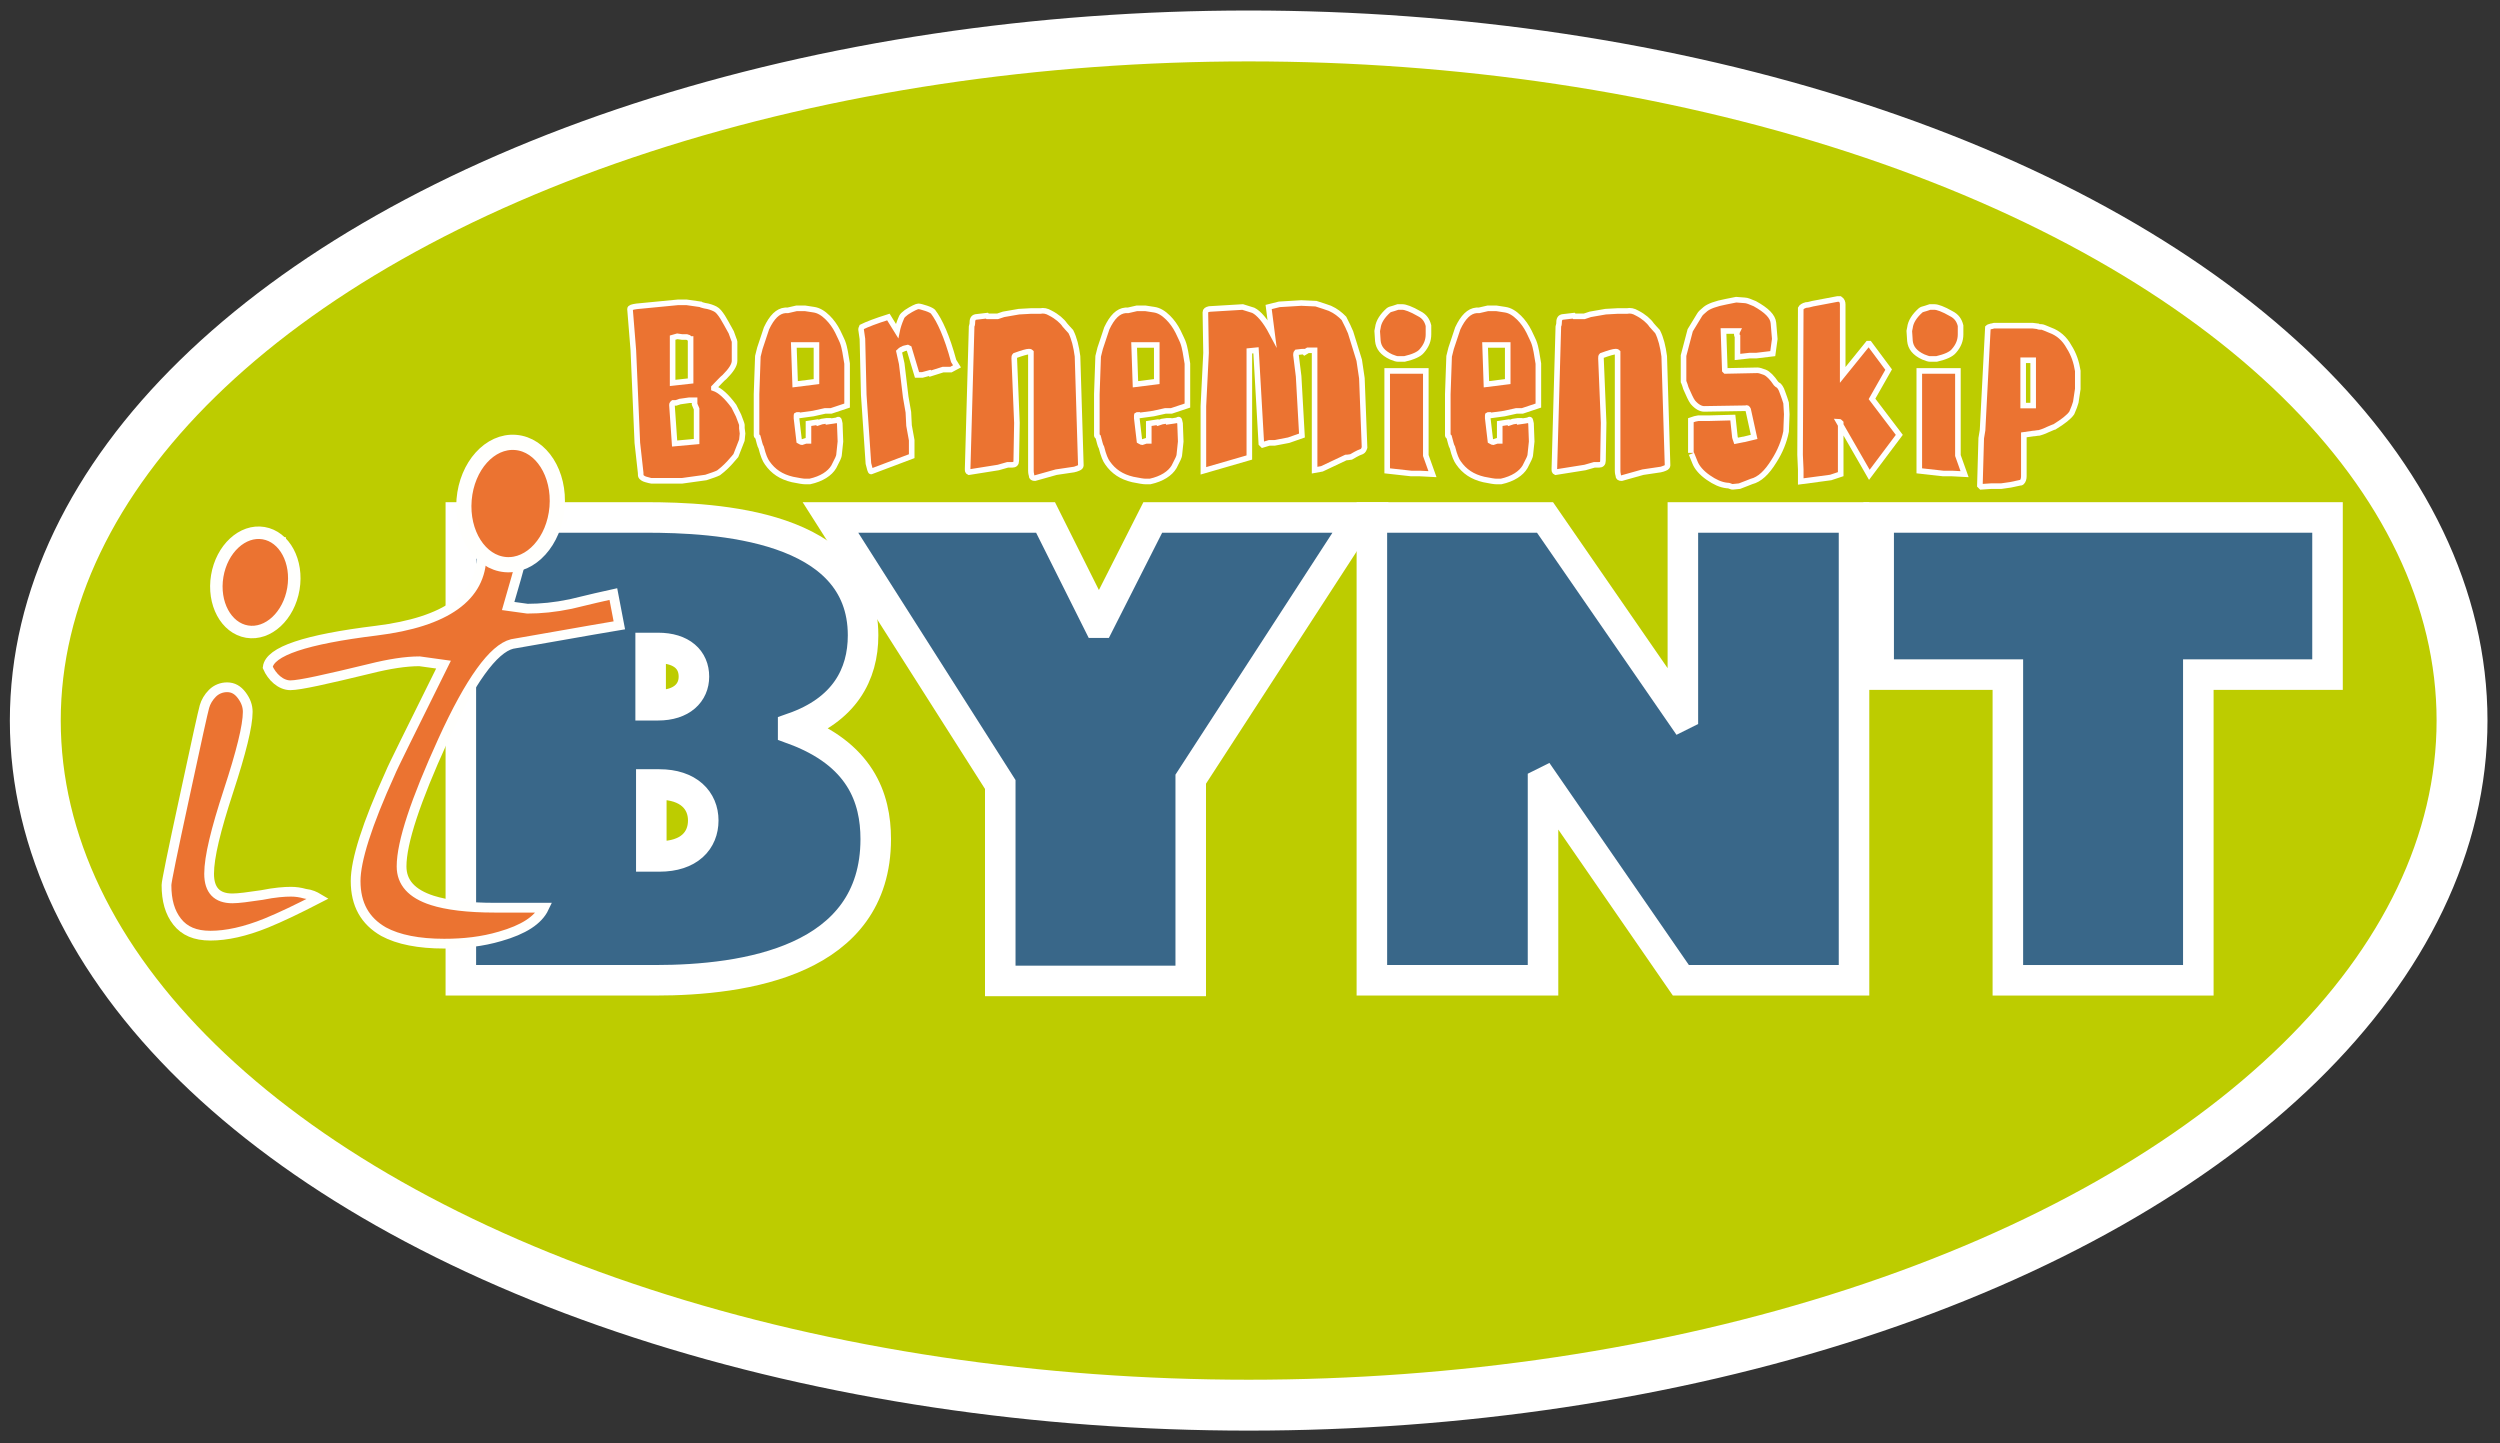
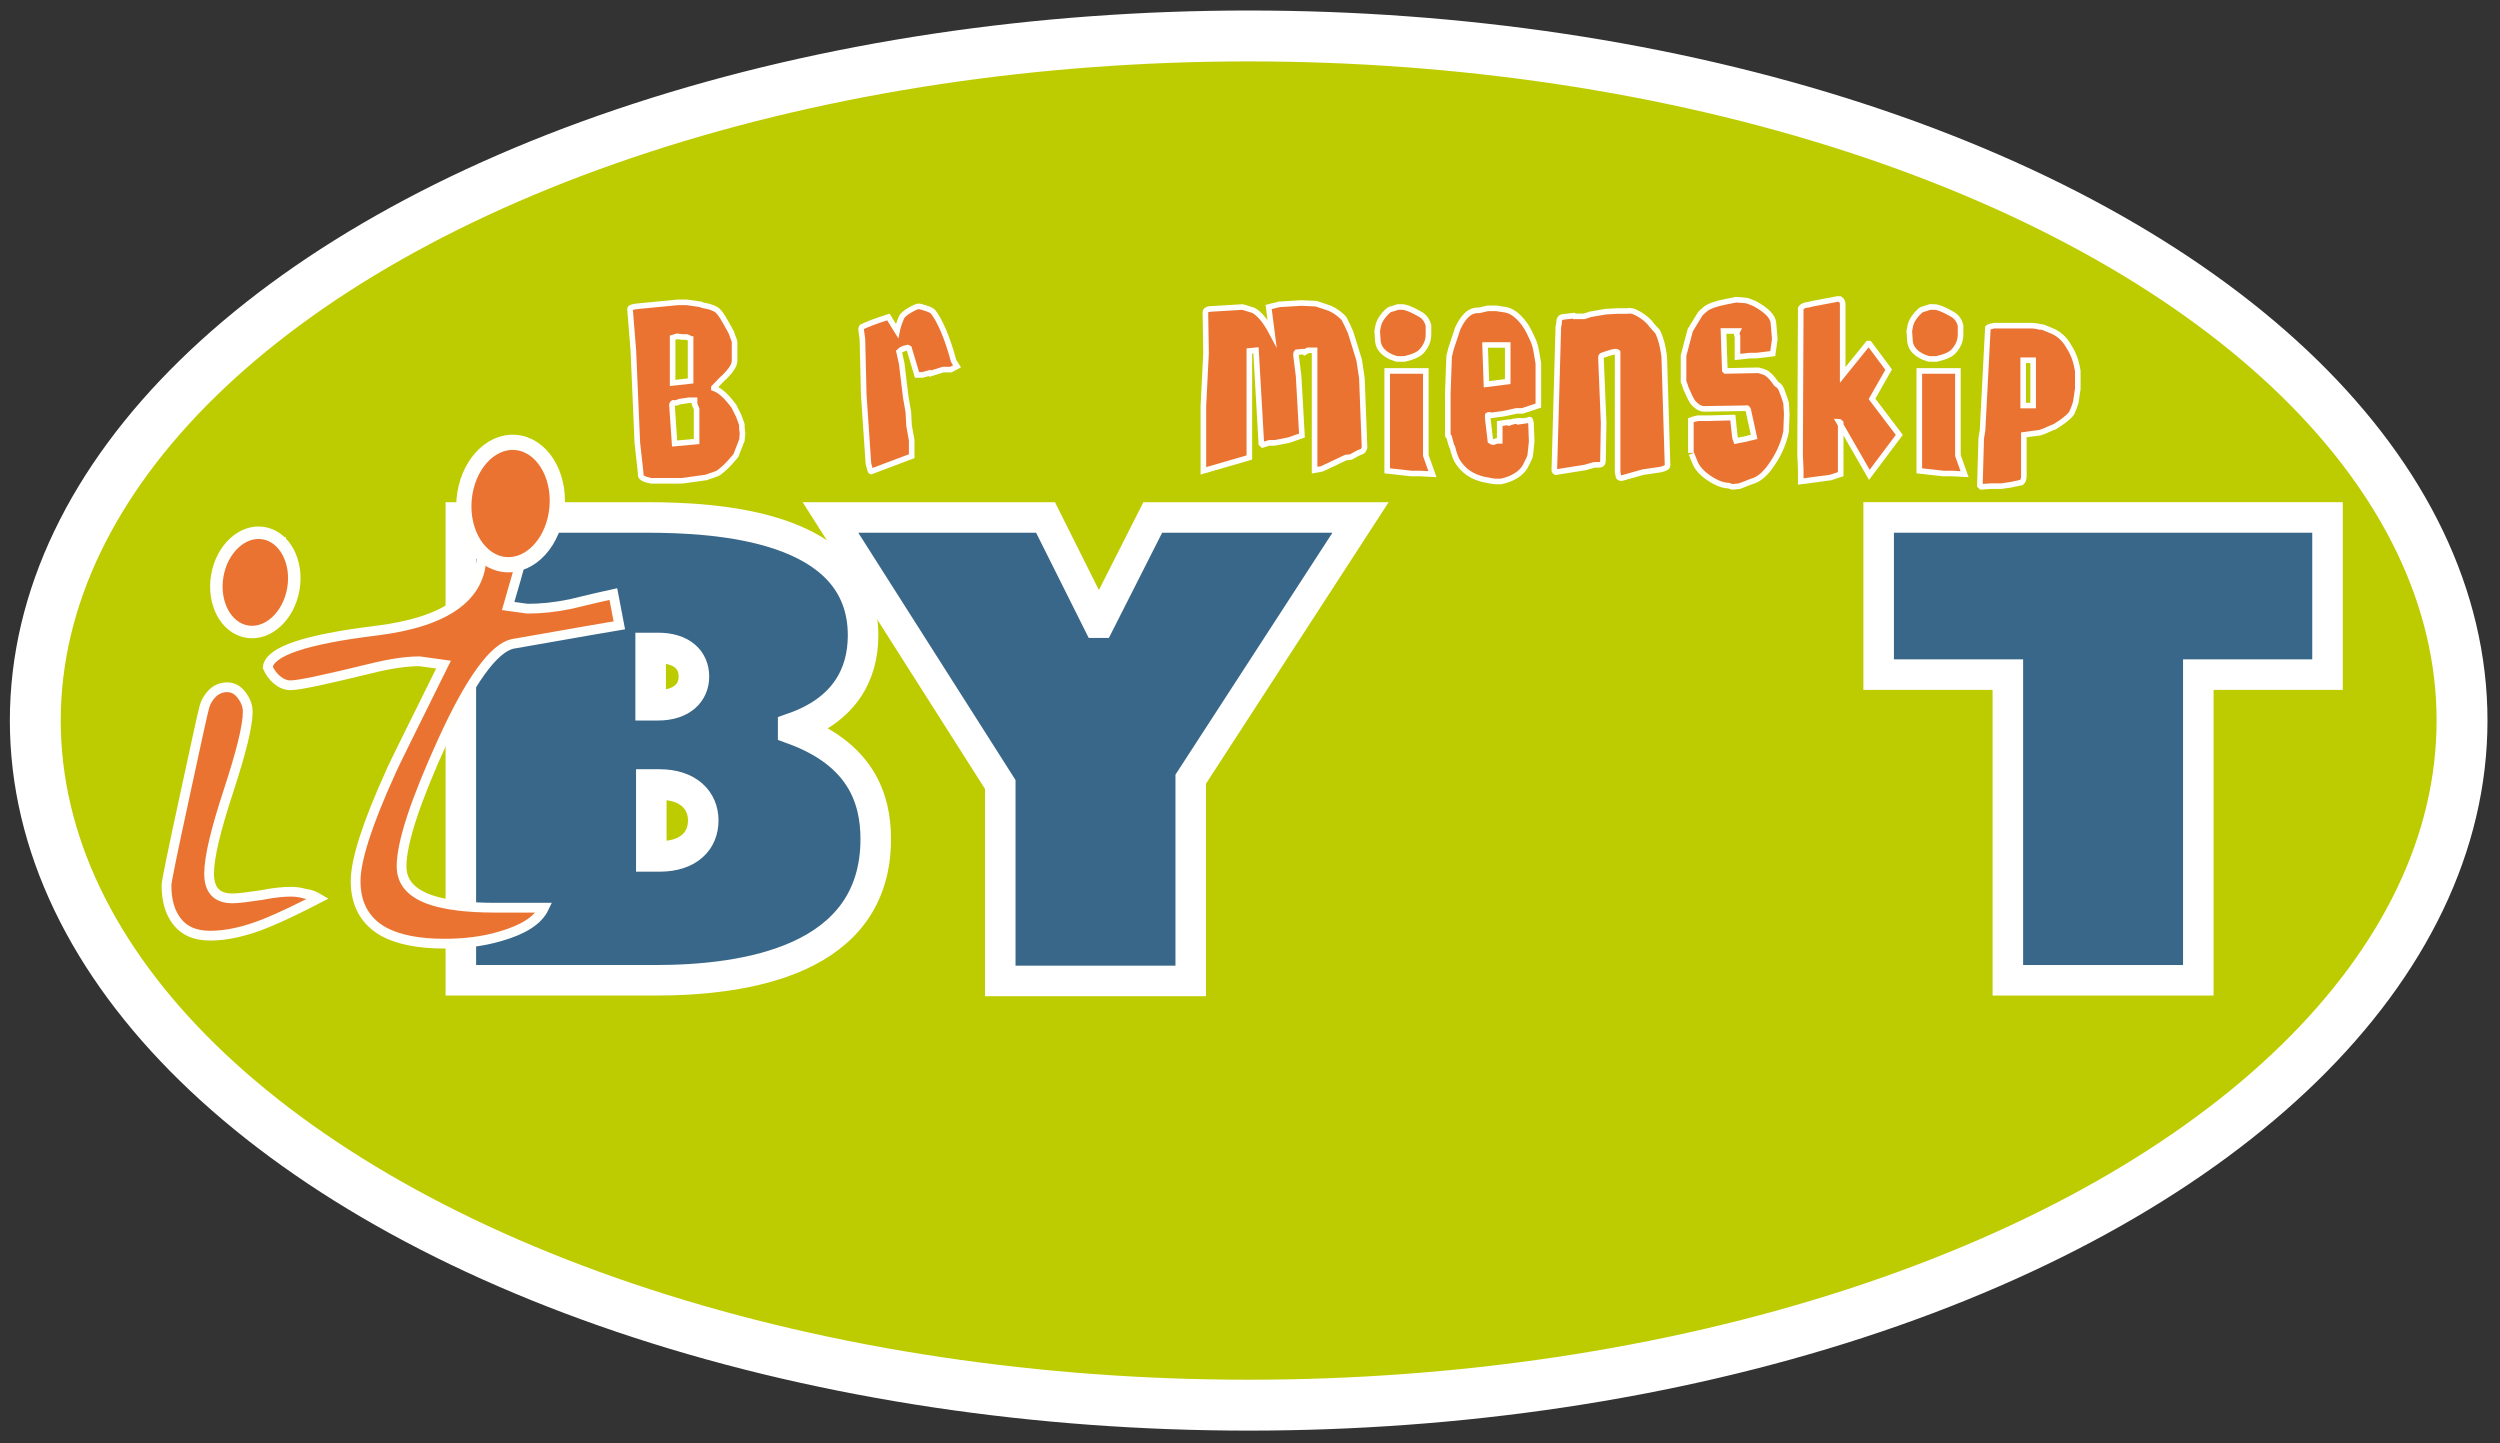
<svg xmlns="http://www.w3.org/2000/svg" id="Laag_1" x="0px" y="0px" viewBox="0 0 375.4 216.7" style="enable-background:new 0 0 375.4 216.7;" xml:space="preserve">
  <rect x="0" y="0" width="375.4" height="216.7" fill="#333333" stroke="none" />
  <style type="text/css">
	.st0{fill:#BDCC00;stroke:#FFFFFF;stroke-width:7.642;stroke-miterlimit:10;}
	.st1{fill:#396789;stroke:#FFFFFF;stroke-width:4.585;stroke-miterlimit:10;}
	.st2{fill:#EB7331;stroke:#FFFFFD;stroke-width:1.464;stroke-miterlimit:10;}
	.st3{fill:#EB7331;stroke:#FFFFFD;stroke-width:2.283;stroke-miterlimit:10;}
	.st4{fill:#EB7331;stroke:#FFFFFD;stroke-width:1.874;stroke-miterlimit:10;}
	.st5{fill:#EB7331;stroke:#FFFFFF;stroke-width:0.839;stroke-miterlimit:10;}
</style>
  <ellipse class="st0" cx="187.5" cy="108.2" rx="182.2" ry="102.8" />
  <g>
    <path class="st1" d="M69.2,77.7H97c10.5,0,32.6,1.1,32.6,17.7c0,5.9-2.8,11.2-10.5,13.9v0.2c10.1,3.7,12.4,10.3,12.4,16.5   c0,18.3-19.6,21.2-33.1,21.2H69.2V77.7z M98.8,105.9c3.6,0,5.4-1.9,5.4-4.3c0-2.5-1.8-4.3-5.4-4.3h-1.1v8.6H98.8z M99,128.6   c4.5,0,6.6-2.4,6.6-5.4c0-3-2.2-5.4-6.6-5.4h-1.2v10.8H99z" />
    <path class="st1" d="M150.2,117.8l-25.5-40.1h32.3l7.9,15.8h0.2l8-15.8h31.2L178.8,117v30.3h-28.6V117.8z" />
-     <path class="st1" d="M206,77.7h26l20.5,29.7l0.2-0.1V77.7h25.7v69.5h-26l-20.5-29.7l-0.2,0.1v29.6H206V77.7z" />
    <path class="st1" d="M301.5,101.3h-19.4V77.7h67.4v23.6h-19.4v45.9h-28.6V101.3z" />
  </g>
  <g>
    <g>
      <g>
        <path class="st2" d="M47.8,134.9c-3.1,1.6-5.6,2.8-7.8,3.7c-3.2,1.3-6,1.9-8.4,1.9c-2.3,0-3.9-0.7-5-2.1     c-1.1-1.4-1.6-3.2-1.6-5.5c0-0.5,0.9-4.9,2.7-13.2c1.8-8.4,2.8-12.9,3-13.6c0.2-0.7,0.6-1.4,1.2-2c0.6-0.6,1.4-0.9,2.2-0.9     c0.9,0,1.6,0.4,2.2,1.2c0.6,0.8,0.9,1.6,0.9,2.5c0,2.1-1,6.1-2.9,11.9c-1.9,5.8-2.9,9.9-2.9,12.4c0,2.5,1.2,3.7,3.5,3.7     c0.9,0,2.4-0.2,4.4-0.5c2-0.4,3.4-0.5,4.4-0.5c0.7,0,1.4,0.1,2.1,0.3C46.7,134.3,47.3,134.6,47.8,134.9z M42.2,81.4     c0,1.8-0.1,3.4-0.3,4.9c-0.2,1.5-0.8,3.6-1.7,6.5c-1.9-1.5-3.3-2.9-4.4-4.4c-1-1.4-1.5-2.6-1.5-3.5c0-0.8,0.3-1.5,0.9-2.3     c0.6-0.7,1.6-1.5,3.1-2.2c0.1,0.2,0.6,0.5,1.5,0.6C40.7,81.3,41.5,81.4,42.2,81.4z" />
        <path class="st2" d="M93,93.9c-5.4,0.9-10.8,1.9-16.1,2.8c-2.8,0.7-6.3,5.5-10.4,14.5s-6.2,15.3-6.2,18.9c0,2.4,1.5,4.1,4.6,5.1     c2.2,0.7,5.3,1.1,9.4,1.1c1.1,0,2.5,0,4.2,0c1.7,0,2.8,0,3.2,0c-0.9,1.9-3.1,3.3-6.6,4.3c-2.7,0.8-5.5,1.1-8.4,1.1     c-3.8,0-6.9-0.6-9.1-1.8c-2.8-1.6-4.2-4.1-4.2-7.6c0-3.1,1.7-8.5,5.2-16.2c0.3-0.8,3-6.2,8-16.3L63,99.3c-2.1,0-4.6,0.4-7.4,1.1     c-6.6,1.6-10.6,2.5-12,2.5c-0.7,0-1.4-0.3-2-0.8c-0.6-0.5-1.1-1.2-1.4-1.9c0.3-2.4,5.7-4.2,16.3-5.5c10.5-1.3,15.8-5.1,15.8-11.3     c0-1.3,0-2.2,0-2.6c0-0.9,0-1.9,0-2.9c0-1,0-2,0-3.1c0-1.7,0.3-2.9,0.9-3.6c0.6-0.7,1.3-1.1,2.2-1.1c1.6,0,2.7,0.5,3.2,1.5     c0.5,1,0.8,2.4,0.8,4.2c0,2.7-0.5,5.9-1.5,9.6c-0.5,1.9-1.1,3.8-1.6,5.6l2.9,0.4c2,0,4.1-0.2,6.5-0.7c2.9-0.7,5-1.2,6.4-1.5     L93,93.9z" />
      </g>
    </g>
    <ellipse transform="matrix(8.330854e-02 -0.997 0.997 8.330854e-02 -5.086 145.681)" class="st3" cx="76.6" cy="75.6" rx="9.2" ry="7" />
    <ellipse transform="matrix(0.165 -0.986 0.986 0.165 -54.157 110.794)" class="st4" cx="38.3" cy="87.4" rx="7.5" ry="5.8" />
  </g>
  <g>
    <path class="st5" d="M111.5,65.1l-0.1,1c-0.2,0.5-0.5,1.3-0.9,2.3c-0.2,0.2-0.3,0.4-0.6,0.7c-0.5,0.6-1.2,1.3-2,1.9   c-0.4,0.2-1,0.4-1.9,0.7l-3.6,0.5h-4.6c-0.1,0-0.4-0.1-0.8-0.2c-0.4-0.1-0.6-0.3-0.7-0.4c-0.1-0.1-0.1-0.3-0.1-0.6l-0.5-4.5   l-0.6-13.9l-0.5-6.2c0-0.2,0.3-0.3,1-0.4l6.2-0.6l1.3,0l2.1,0.3c0.1,0.1,0.3,0.1,0.6,0.2c0.7,0.1,1.2,0.3,1.6,0.5   c0.4,0.2,0.7,0.6,1.1,1.2c0.3,0.5,0.7,1.2,1.3,2.3c0.3,0.9,0.5,1.3,0.5,1.4v2.9c0,0.6-0.5,1.4-1.5,2.4c-0.4,0.3-0.9,0.9-1.6,1.6   c0,0,0,0,0,0.1c0.9,0.3,1.9,1.2,3,2.7c0.1,0.2,0.3,0.6,0.7,1.4c0.3,0.8,0.5,1.3,0.5,1.4v0.5L111.5,65.1z M103.6,50.9l-0.2-0.2   l-0.3-0.1h-0.7l-0.7-0.1l-0.7,0.2v6.8l2.7-0.3V50.9z M104.6,66.3v-4.9l-0.3-0.7v-0.6h-0.8l-1.4,0.2l-0.6,0.2c-0.1,0-0.3,0-0.4,0   c-0.1,0.1-0.2,0.1-0.2,0.3l0.4,5.8L104.6,66.3z" />
-     <path class="st5" d="M127.2,54.6v6.3l-2.4,0.8h-0.9l-1.8,0.4l-2.2,0.3c-0.1,0-0.2,0-0.2-0.1c-0.1,0-0.1,0-0.1,0.1v0.4l0.4,3.4   c0.2,0.1,0.3,0.2,0.4,0.2l0.6-0.2h0.4v-2.6l1.3-0.2l0.1,0.1l0.6-0.2l0.7-0.1h0.3l0,0.1l0.7-0.1l0.6-0.1c0.1-0.1,0.2-0.1,0.2-0.1   c0.1,0,0.1,0.2,0.2,0.6l0.1,2.7l-0.2,1.9c0,0.2-0.1,0.5-0.2,0.7l-0.6,1.2c-0.6,1-1.8,1.8-3.6,2.2l-0.7,0c-0.3,0-0.9-0.1-1.9-0.3   c-1.7-0.4-2.9-1.2-3.8-2.5c-0.3-0.4-0.6-1.1-0.9-2.3c-0.2-0.3-0.3-0.9-0.5-1.6c0,0,0,0-0.1-0.1c-0.1,0-0.1-0.1-0.1-0.1v-6.2   l0.2-5.7l0.3-1.2l1-3c0.8-1.7,1.7-2.6,2.8-2.7c0,0,0.1,0,0.2,0c0.1,0,0.2,0,0.2,0l1.3-0.3h1.3l1.3,0.2c0.7,0.1,1.4,0.5,2.1,1.2   c0.6,0.6,1.1,1.3,1.5,2.1c0.4,0.8,0.6,1.3,0.7,1.5c0.2,0.5,0.3,1,0.4,1.5L127.2,54.6z M122.6,51.8h-3.4l0.2,5.9l3.2-0.4V51.8z" />
    <path class="st5" d="M143.7,55c-0.2,0.1-0.5,0.3-0.9,0.5h-1.2l-1.9,0.6l-0.1-0.1l-1.1,0.3l-0.8,0l-1.2-4l-0.2-0.1   c-0.4,0.1-0.6,0.1-0.7,0.2c-0.3,0.1-0.5,0.3-0.6,0.4l0.4,1.8l0.6,5l0.4,2.3l0.1,2l0.4,2.2v2.4l-6.1,2.3c-0.1,0-0.2-0.4-0.4-1.2   l-0.7-10.3l-0.2-8.4l-0.2-1.4c0-0.1,0-0.2,0.1-0.4c0.8-0.4,2.1-0.9,4-1.5l1.3,2.1c0.1-0.5,0.3-1.2,0.7-2.1c0.1-0.2,0.3-0.4,0.7-0.7   c0.9-0.6,1.6-0.9,1.8-0.9c0.2,0,0.6,0.1,1.2,0.3c0.6,0.2,0.9,0.4,1,0.5c1,1.3,2.1,3.7,3.1,7.4L143.7,55z" />
-     <path class="st5" d="M162.3,69.9c0,0.1-0.1,0.3-0.4,0.4c-0.3,0.1-0.5,0.2-0.6,0.2l-2.7,0.4l-3.2,0.9c-0.3,0-0.5-0.1-0.5-0.4   c0-0.1-0.1-0.3-0.1-0.7V52.9c-0.1-0.1-0.2-0.1-0.3-0.1c-0.3,0-1,0.2-2.1,0.6c-0.1,0.1-0.1,0.2-0.1,0.4l0.4,9.7l-0.1,5.7   c0,0.4-0.2,0.6-0.6,0.6h-0.7l-1.4,0.4l-4.4,0.7c-0.2-0.1-0.2-0.2-0.2-0.5l0.6-21.4c0-0.1,0.1-0.2,0.1-0.4c0-0.6,0.1-0.9,0.5-1   l1.7-0.2l0.1,0.1h1.5l0.9-0.3l2.3-0.4l1.8-0.1l0.2,0h1.2c0.5-0.1,1,0,1.5,0.3c1,0.5,1.8,1.2,2.2,1.8c0.2,0.2,0.5,0.6,0.9,1   c0.5,1,0.8,2.2,1,3.7L162.3,69.9z" />
-     <path class="st5" d="M178.3,54.6v6.3l-2.4,0.8H175l-1.8,0.4l-2.2,0.3c-0.1,0-0.2,0-0.2-0.1c-0.1,0-0.1,0-0.1,0.1v0.4l0.4,3.4   c0.2,0.1,0.3,0.2,0.4,0.2l0.6-0.2h0.4v-2.6l1.3-0.2l0.1,0.1l0.6-0.2l0.7-0.1h0.3l0,0.1l0.7-0.1l0.6-0.1c0.1-0.1,0.2-0.1,0.2-0.1   c0.1,0,0.1,0.2,0.2,0.6l0.1,2.7l-0.2,1.9c0,0.2-0.1,0.5-0.2,0.7l-0.6,1.2c-0.6,1-1.8,1.8-3.6,2.2l-0.7,0c-0.3,0-0.9-0.1-1.9-0.3   c-1.7-0.4-2.9-1.2-3.8-2.5c-0.3-0.4-0.6-1.1-0.9-2.3c-0.2-0.3-0.3-0.9-0.5-1.6c0,0,0,0-0.1-0.1c-0.1,0-0.1-0.1-0.1-0.1v-6.2   l0.2-5.7l0.3-1.2l1-3c0.8-1.7,1.7-2.6,2.8-2.7c0,0,0.1,0,0.2,0c0.1,0,0.2,0,0.2,0l1.3-0.3h1.3l1.3,0.2c0.7,0.1,1.4,0.5,2.1,1.2   c0.6,0.6,1.1,1.3,1.5,2.1c0.4,0.8,0.6,1.3,0.7,1.5c0.2,0.5,0.3,1,0.4,1.5L178.3,54.6z M173.7,51.8h-3.4l0.2,5.9l3.2-0.4V51.8z" />
    <path class="st5" d="M204.9,67.2c-0.1,0.3-0.2,0.5-0.4,0.6L204,68c-0.2,0.1-0.6,0.3-1.1,0.6c-0.1,0-0.4,0.1-0.8,0.1l-3.6,1.7   l-1.1,0.2V52.6h-1l-0.5,0.3l-0.1-0.1c-0.1,0-0.4,0-1.1,0.1h0c0,0-0.1,0.1-0.1,0.4l0.4,3.2l0.5,8.9l-2,0.7l-2.1,0.4h-0.8l-1,0.3   l-0.2-0.2l-0.8-14l-1,0.1v16l-6.9,2V61l0.4-8l-0.1-6.1c0-0.3,0.2-0.4,0.6-0.5l5-0.3l1.6,0.5c0.8,0.4,1.8,1.5,2.8,3.4l-0.5-3.9   l1.6-0.4l3.3-0.2l2.2,0.1c0.9,0.3,1.6,0.5,2.1,0.7c0.9,0.4,1.5,0.9,2.1,1.5c0.1,0.2,0.3,0.6,0.6,1.2c0.1,0.2,0.2,0.5,0.4,0.9   c0.3,0.9,0.7,2.3,1.3,4.2l0.4,2.7L204.9,67.2z" />
    <path class="st5" d="M214.5,50.2c0,0.9-0.3,1.7-1,2.5c-0.4,0.5-1.3,0.9-2.6,1.2h-1c-0.2,0-0.5-0.1-1-0.3c-1.3-0.6-1.9-1.4-2-2.4   l-0.1-1.5l0.1-0.5c0.1-0.9,0.7-1.8,1.6-2.6c0.1-0.1,0.4-0.2,0.8-0.3l0.6-0.2h0.7c0.4,0,1.3,0.3,2.5,1c0.8,0.4,1.2,1,1.4,1.8V50.2z    M215.1,71.2l-1.9-0.1h-1.3l-3.6-0.4v-15h5.8v12.7L215.1,71.2z" />
    <path class="st5" d="M231,54.6v6.3l-2.4,0.8h-0.9l-1.8,0.4l-2.2,0.3c-0.1,0-0.2,0-0.2-0.1c-0.1,0-0.1,0-0.1,0.1v0.4l0.4,3.4   c0.2,0.1,0.3,0.2,0.4,0.2l0.6-0.2h0.4v-2.6l1.3-0.2l0.1,0.1l0.6-0.2l0.7-0.1h0.3l0,0.1l0.7-0.1l0.6-0.1c0.1-0.1,0.2-0.1,0.2-0.1   c0.1,0,0.1,0.2,0.2,0.6l0.1,2.7l-0.2,1.9c0,0.2-0.1,0.5-0.2,0.7l-0.6,1.2c-0.6,1-1.8,1.8-3.6,2.2l-0.7,0c-0.3,0-0.9-0.1-1.9-0.3   c-1.7-0.4-2.9-1.2-3.8-2.5c-0.3-0.4-0.6-1.1-0.9-2.3c-0.2-0.3-0.3-0.9-0.5-1.6c0,0,0,0-0.1-0.1c-0.1,0-0.1-0.1-0.1-0.1v-6.2   l0.2-5.7l0.3-1.2l1-3c0.8-1.7,1.7-2.6,2.8-2.7c0,0,0.1,0,0.2,0c0.1,0,0.2,0,0.2,0l1.3-0.3h1.3l1.3,0.2c0.7,0.1,1.4,0.5,2.1,1.2   c0.6,0.6,1.1,1.3,1.5,2.1c0.4,0.8,0.6,1.3,0.7,1.5c0.2,0.5,0.3,1,0.4,1.5L231,54.6z M226.4,51.8H223l0.2,5.9l3.2-0.4V51.8z" />
    <path class="st5" d="M250.4,69.9c0,0.1-0.1,0.3-0.4,0.4c-0.3,0.1-0.5,0.2-0.6,0.2l-2.7,0.4l-3.2,0.9c-0.3,0-0.5-0.1-0.5-0.4   c0-0.1-0.1-0.3-0.1-0.7V52.9c-0.1-0.1-0.2-0.1-0.3-0.1c-0.3,0-1,0.2-2.1,0.6c-0.1,0.1-0.1,0.2-0.1,0.4l0.4,9.7l-0.1,5.7   c0,0.4-0.2,0.6-0.6,0.6h-0.7l-1.4,0.4l-4.4,0.7c-0.2-0.1-0.2-0.2-0.2-0.5l0.6-21.4c0-0.1,0.1-0.2,0.1-0.4c0-0.6,0.1-0.9,0.5-1   l1.7-0.2l0.1,0.1h1.5l0.9-0.3l2.3-0.4l1.8-0.1l0.2,0h1.2c0.5-0.1,1,0,1.5,0.3c1,0.5,1.8,1.2,2.2,1.8c0.2,0.2,0.5,0.6,0.9,1   c0.5,1,0.8,2.2,1,3.7L250.4,69.9z" />
    <path class="st5" d="M268.3,62.2l-0.1,2.6c-0.3,1.5-0.9,3-1.8,4.4c-1.1,1.8-2.2,2.8-3.4,3.1c-0.2,0.1-0.8,0.3-1.8,0.7l-1,0.1   c-0.1,0-0.2,0-0.4-0.1c-0.2-0.1-0.4-0.1-0.5-0.1c-0.9-0.1-1.8-0.5-2.8-1.2c-1-0.7-1.7-1.5-2-2.3c-0.4-1-0.6-1.5-0.6-1.4v-4.9   l0.6-0.2l0.5-0.1h1.5l3.7-0.1l0.3,2.8c0,0.2,0.1,0.4,0.2,0.7l1-0.2c0.2,0,0.8-0.2,1.7-0.4c-0.2-0.9-0.5-2.3-0.9-4.1   c-0.1-0.2-0.2-0.3-0.3-0.2l-6.3,0.1c-0.5,0-1.1-0.3-1.7-1c-0.3-0.4-0.6-1.1-1-2c0,0-0.1-0.2-0.2-0.6c-0.1-0.3-0.2-0.5-0.2-0.5v-3.9   l1-3.8l1.4-2.3c0.1-0.2,0.4-0.5,0.9-0.9c0.5-0.4,1.5-0.8,3.1-1.1l1.5-0.3l1.3,0.1c0.3,0,0.8,0.2,1.5,0.5c1.8,1,2.7,1.9,2.8,2.9   l0.2,2.4l-0.3,2.2l-2.5,0.3h-1l-1.8,0.2v-3.1c-0.1-0.1-0.1-0.3-0.1-0.3c0-0.1,0-0.3,0.1-0.5h-2.1l0.2,5.9l0.1,0.1l4.8-0.1   c0.2,0,0.6,0.1,1.1,0.3c0.5,0.2,1.1,0.8,1.7,1.7c0.1,0.1,0.2,0.2,0.4,0.3c0.2,0.2,0.3,0.4,0.4,0.6c0.1,0.3,0.4,1,0.7,2L268.3,62.2z   " />
    <path class="st5" d="M285.2,65.3l-4.5,6l-4.6-8c0.1,0,0.2,0.1,0.3,0.2v7.7l-1.5,0.5l-4.5,0.6c0,0,0-0.2,0-0.6v-1.2l-0.1-2.2l0.1-22   c0.1-0.2,0.4-0.4,0.8-0.5c0.3,0,0.6-0.1,1-0.2l3.7-0.7h0.4c0.3,0.2,0.4,0.5,0.4,0.8v10.6l3.8-4.7h0.2l2.9,3.9l-2.5,4.4L285.2,65.3z   " />
    <path class="st5" d="M294.4,50.2c0,0.9-0.3,1.7-1,2.5c-0.4,0.5-1.3,0.9-2.6,1.2h-1c-0.2,0-0.5-0.1-1-0.3c-1.3-0.6-1.9-1.4-2-2.4   l-0.1-1.5l0.1-0.5c0.1-0.9,0.7-1.8,1.6-2.6c0.1-0.1,0.4-0.2,0.8-0.3l0.6-0.2h0.7c0.4,0,1.3,0.3,2.5,1c0.8,0.4,1.2,1,1.4,1.8V50.2z    M295,71.2l-1.9-0.1h-1.3l-3.6-0.4v-15h5.8v12.7L295,71.2z" />
    <path class="st5" d="M312,56.8v1.6l-0.3,2c-0.1,0.4-0.3,0.9-0.6,1.6c-0.4,0.6-1.3,1.3-2.6,2.1c-0.1,0-0.5,0.2-1,0.4   c-0.2,0.1-0.6,0.3-1.3,0.5c-0.3,0-0.6,0.1-0.9,0.1l-1.4,0.2v6.2c0,0.4-0.1,0.7-0.3,0.9c-0.1,0.1-0.2,0.1-0.3,0.1l-1.4,0.3l-1.4,0.2   h-1.5l-1.5,0.1l-0.2-0.2l0.2-7.1l0.2-1.2l0.8-15.4c0.1-0.1,0.2-0.1,0.5-0.2c0.2,0,0.3-0.1,0.4-0.1h0.3h5.5l0.8,0.1   c0.1,0.1,0.3,0.1,0.6,0.1c0.1,0,0.6,0.2,1.3,0.5c1.1,0.4,2.1,1.2,2.8,2.5c0.7,1.1,1.1,2.3,1.3,3.6L312,56.8z M305.3,54.1h-1.5v6.8   h1.5V54.1z" />
  </g>
</svg>